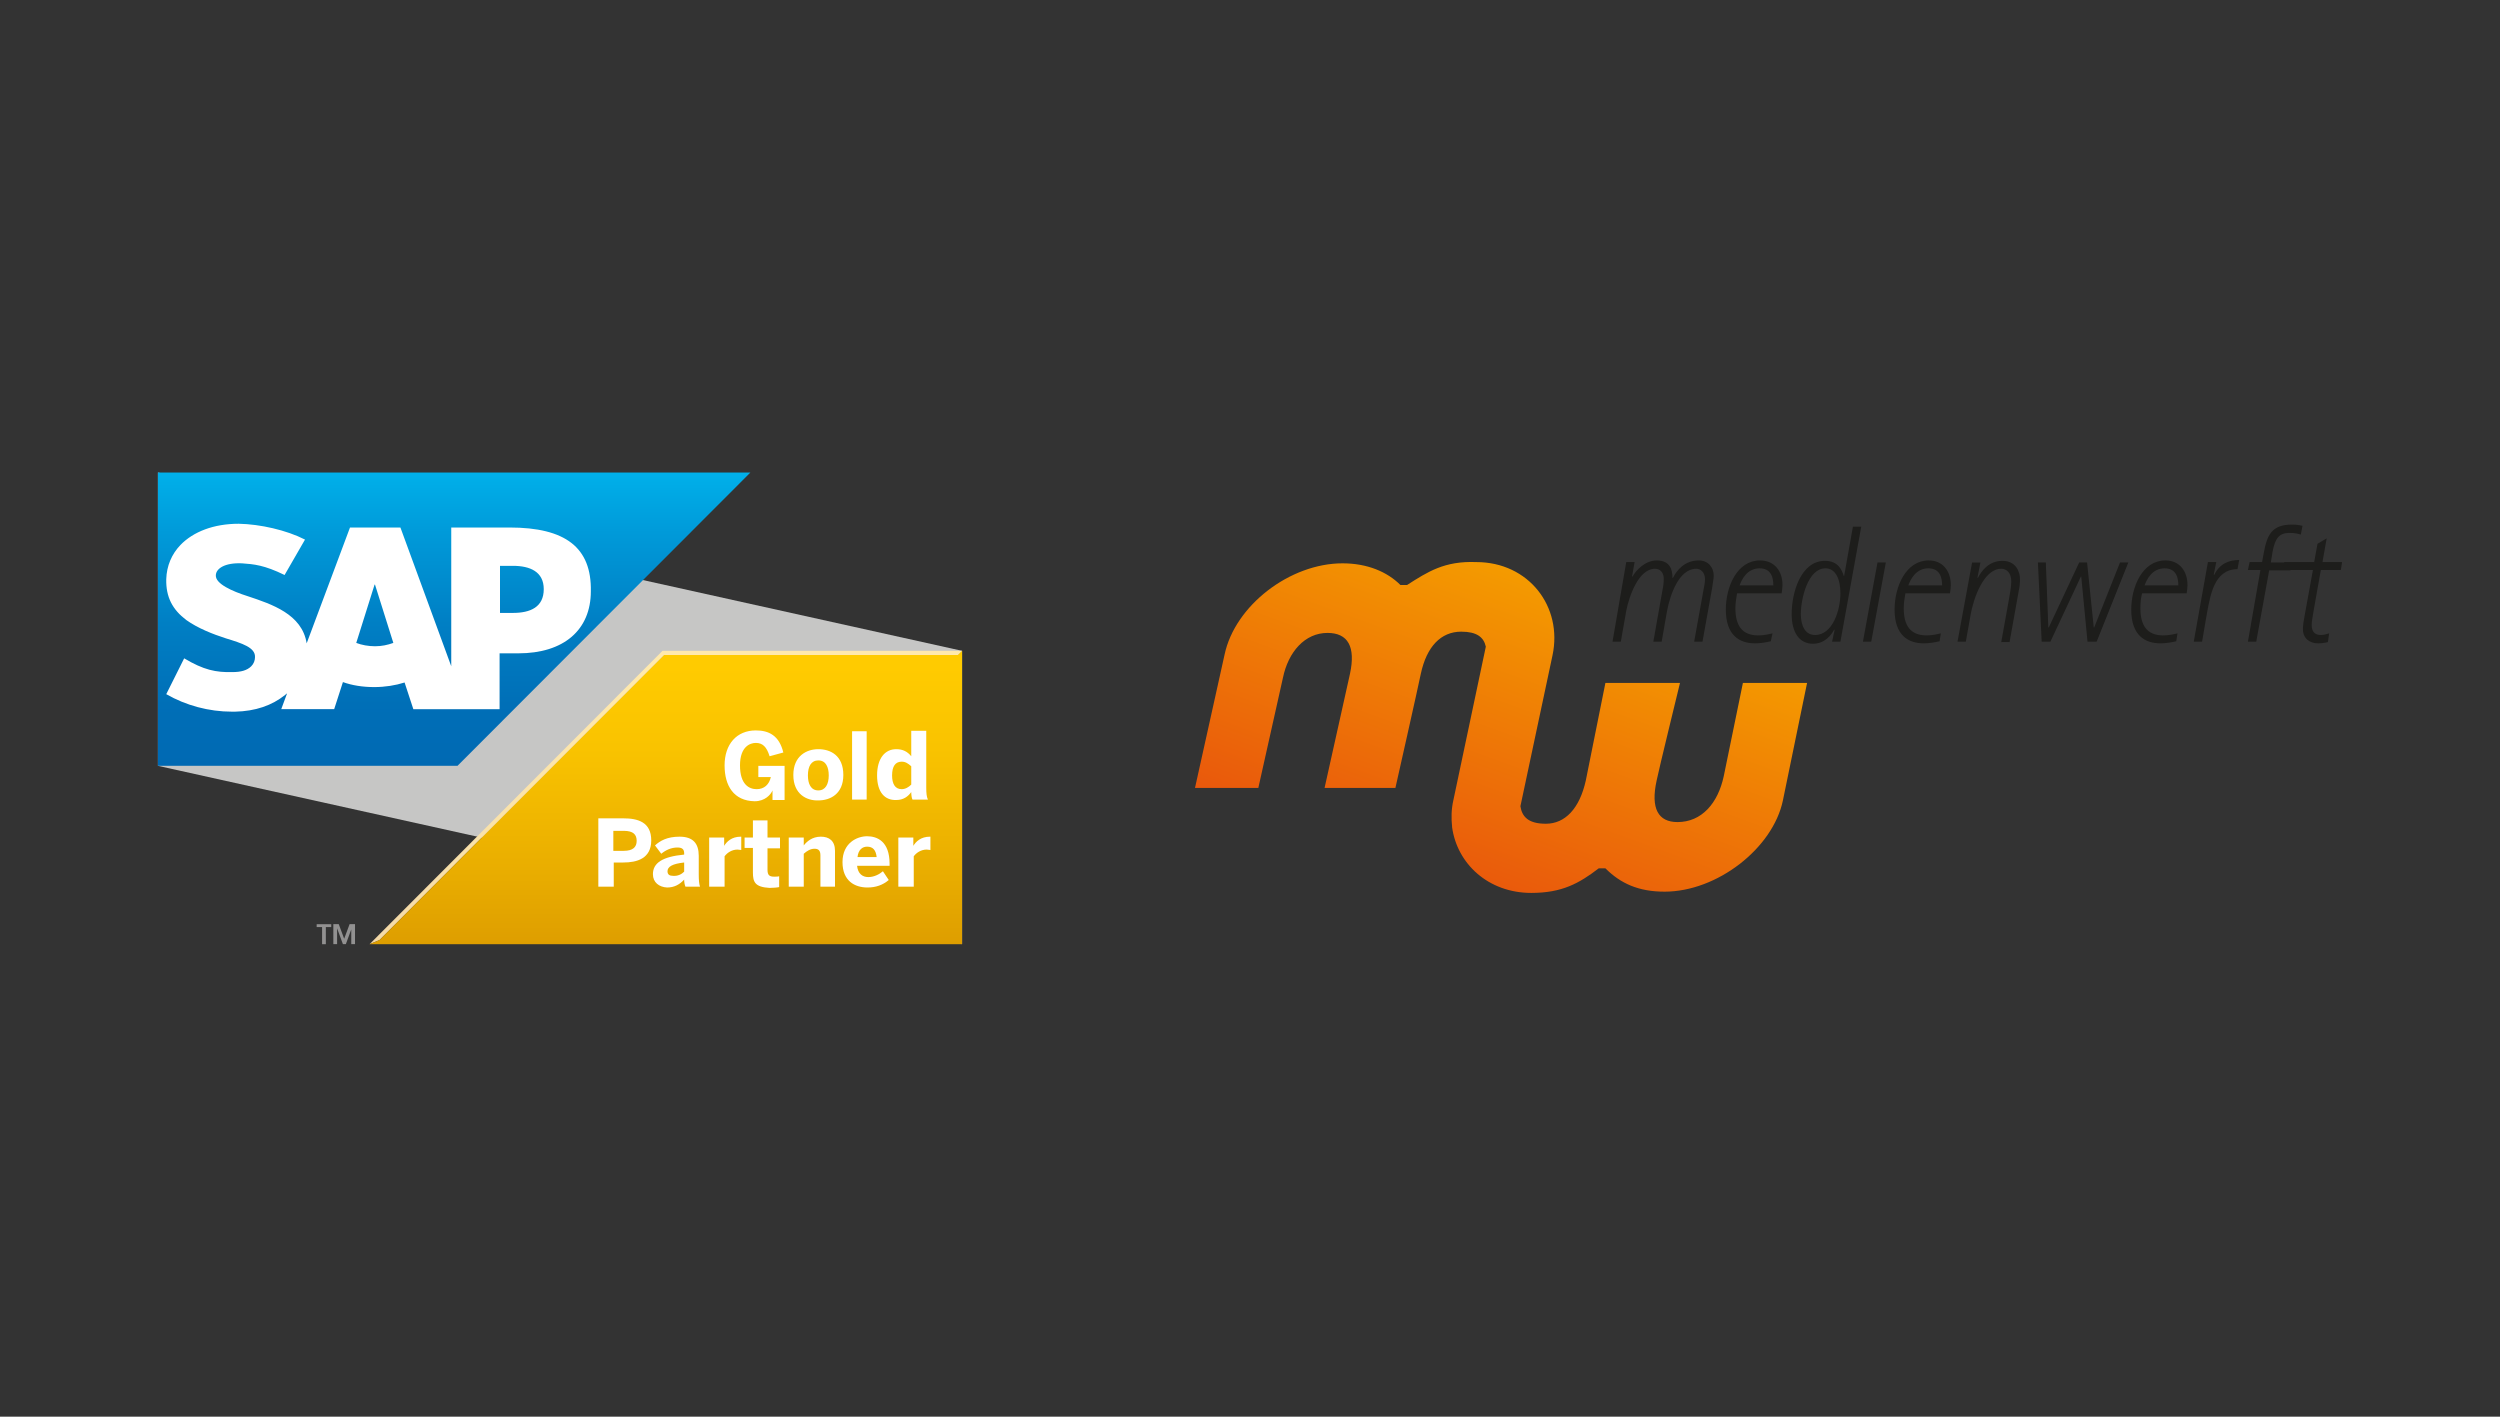
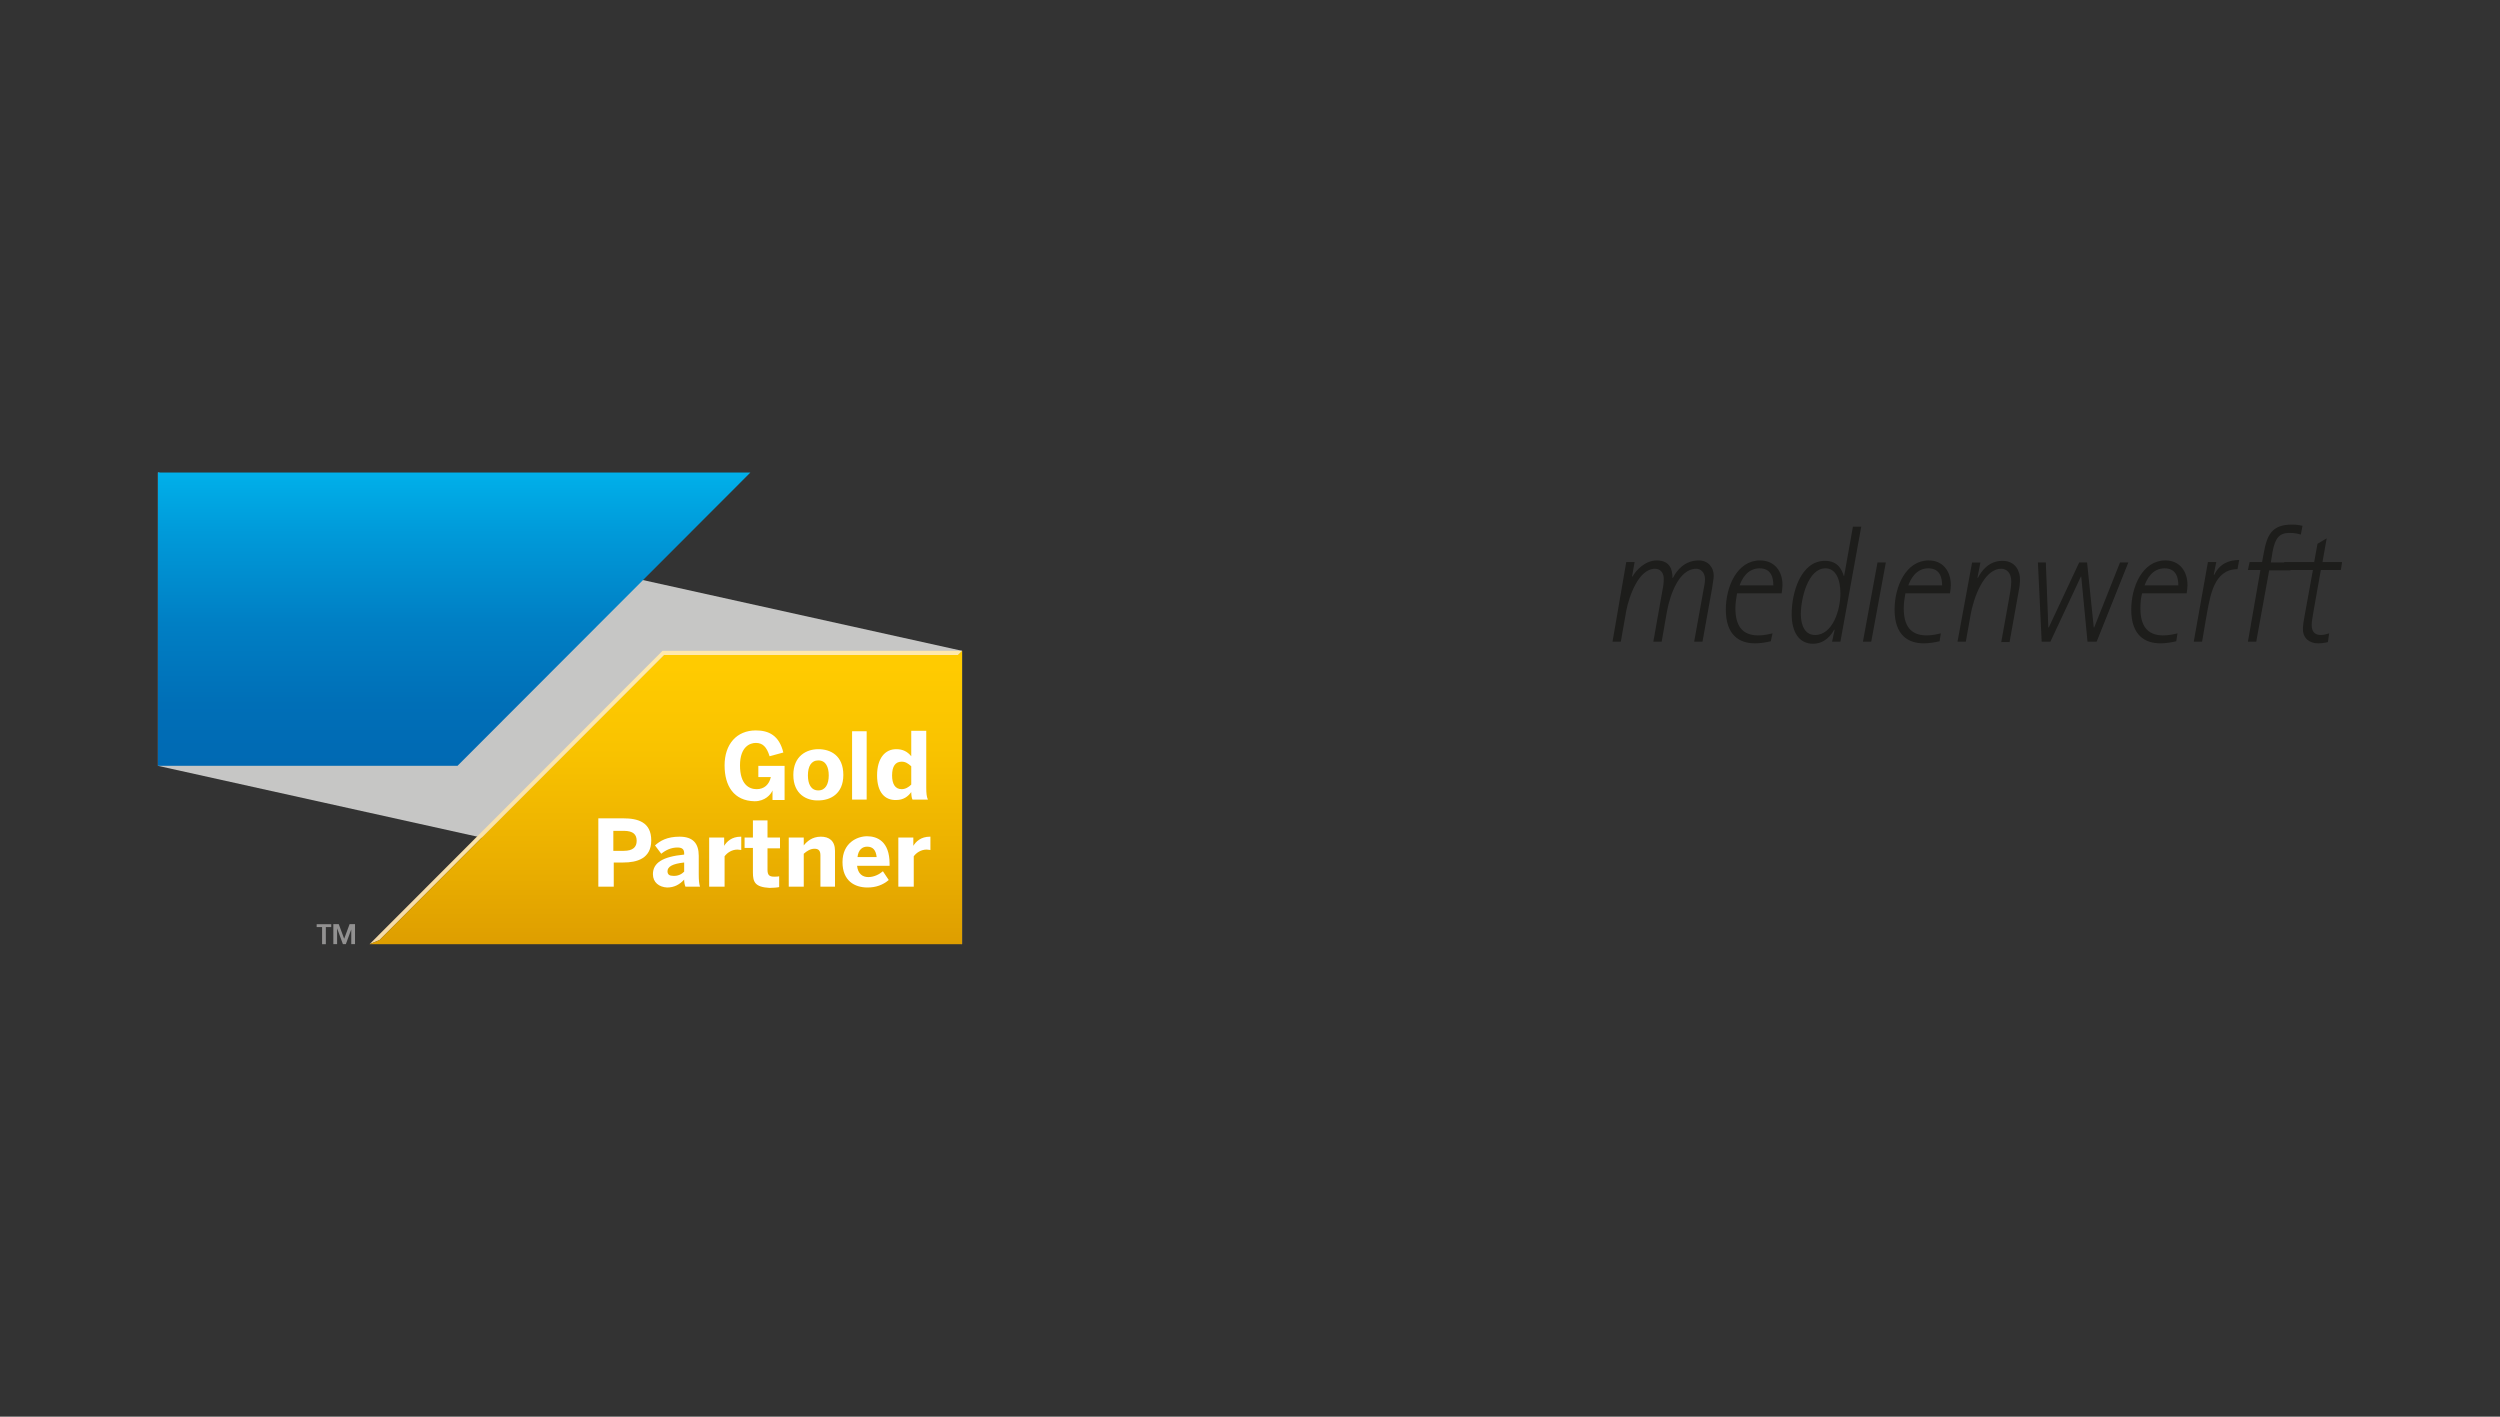
<svg xmlns="http://www.w3.org/2000/svg" enable-background="new 0 0 600 340" viewBox="0 0 600 340">
  <rect x="0" y="0" width="600" height="340" fill="#333333" stroke="none" />
  <linearGradient id="a" gradientUnits="userSpaceOnUse" x1="347.504" x2="373.313" y1="211.058" y2="140.148">
    <stop offset="0" stop-color="#e9580c" />
    <stop offset="1" stop-color="#f49b00" />
  </linearGradient>
  <linearGradient id="b" gradientUnits="userSpaceOnUse" x1="109.027" x2="109.027" y1="113.403" y2="183.766">
    <stop offset="0" stop-color="#00b0ea" />
    <stop offset=".205" stop-color="#009ad9" />
    <stop offset=".515" stop-color="#007fc4" />
    <stop offset=".79" stop-color="#006fb7" />
    <stop offset="1" stop-color="#0069b3" />
  </linearGradient>
  <linearGradient id="c" gradientUnits="userSpaceOnUse" x1="159.79" x2="159.79" y1="156.236" y2="226.597">
    <stop offset=".05" stop-color="#ffe9ac" />
    <stop offset=".642" stop-color="#f9e1a9" />
    <stop offset="1" stop-color="#f4d9a7" />
  </linearGradient>
  <linearGradient id="d" gradientUnits="userSpaceOnUse" x1="159.79" x2="159.79" y1="156.236" y2="226.597">
    <stop offset=".05" stop-color="#ffcb00" />
    <stop offset=".332" stop-color="#f9c300" />
    <stop offset=".775" stop-color="#e8ac00" />
    <stop offset="1" stop-color="#de9e00" />
  </linearGradient>
-   <path d="m337.7 140.4h-1.6c-3.2-3.2-8-5.2-13.9-5.2-12.6 0-25.8 10.1-28.3 21.9l-7.1 32h15.2l5.9-26.4c1.3-6.3 5.3-10.8 10.7-10.8 4.9 0 6.8 3.3 5.4 9.8-.5 2.3-6.1 27.4-6.1 27.4h17s5.5-24.4 6.1-27.4c1.4-6.5 4.8-10.1 9.7-10.1 3.7 0 5.4 1.3 5.9 3.6l-7.8 36.9c-.5 2.2-.5 4.3-.3 6.3v.1c1.2 8.8 8.7 15.8 19 15.8 7.4 0 11.5-2.3 16.2-5.9h1.6c3.6 3.6 7.9 5.6 14.2 5.6 12.6 0 26-10.4 28.4-21.9l5.8-28.2h-15.4l-4.6 22.4c-1.4 6.5-5.3 11-11.1 11-4.6 0-6.5-3.2-5-10 .4-2.1 5.6-23.4 5.6-23.4h-17.9s-4.2 20.8-4.7 23.4c-1.5 6.8-5 10.4-9.6 10.4-4.1 0-5.7-1.6-6.1-4.2l7.7-36.2c2.5-11.7-5.7-22.4-18.3-22.4-7.6-.3-11.6 2.3-16.6 5.5" fill="url(#a)" />
  <path d="m559 152c-.6.2-1.3.4-2 .4-1 0-2.2-.4-2.2-2.4 0-.6.2-1.9.5-3.6l1.7-9.6h4.8l.3-1.9h-4.7l1-5.7-2.2 1.3-.8 4.4h-7.2l-.4 1.9h7.3l-2 11c-.2 1.1-.4 2.2-.4 3.2 0 2.2 1.6 3.4 3.6 3.4.8 0 1.6-.1 2.4-.3zm-19.5 2h2l3.1-17.1h5.1l.3-1.9h-5l.4-2.5c.6-3.2 1.5-4.6 4.1-4.6 1.2 0 2.1.2 2.7.4l.4-2.1c-.8-.2-1.6-.3-2.5-.3-4.9 0-6 2.5-6.8 6.8l-.4 2.2h-3l-.4 1.9h3zm-13 0h2l1.2-7c.8-4.1 1.7-10.4 7.3-10.4l.4-2.2c-2.5 0-4.7.9-6 3.6l-.1-.1.6-3h-2zm-11.8-13.5c.5-1.4 1.8-4.1 4.8-4.1 2.9 0 3.3 2.4 3.3 4.1zm7.9 11.5c-.8.2-2.1.5-3.4.5-4 0-5.5-2.5-5.5-6.5 0-1.4.1-2.4.4-3.6h10.7c.1-.7.2-1.4.2-2 0-3.3-1.9-5.9-5.3-5.9-5.5 0-8.2 6.3-8.2 11.8 0 6.2 3.3 8.1 7 8.1 1.3 0 2.5-.2 3.8-.5zm-32.6 2h2.1l7.3-15.6h.1l1.5 15.6h2.2l7.6-19h-2l-6.2 15.6h-.1l-1.6-15.6h-1.9l-7.3 15.6h-.1l-.6-15.6h-1.9zm-20.2 0h2l1.1-6.2c.7-4.2 3.2-11.3 7.4-11.3 1.2 0 2.4.9 2.4 3 0 1.6-.3 2.6-.6 4.6l-1.8 10h2l2.2-12.3c.2-.9.3-1.8.3-2.8 0-1.8-1-4.4-4.2-4.4s-5 2.3-5.9 4.1l-.1-.1.7-3.6h-2zm-11.8-13.5c.5-1.4 1.8-4.1 4.8-4.1 2.9 0 3.3 2.4 3.3 4.1zm7.8 11.5c-.8.2-2.1.5-3.4.5-4 0-5.5-2.5-5.5-6.5 0-1.4.2-2.4.4-3.6h10.7c.1-.7.2-1.4.2-2 0-3.3-1.9-5.9-5.3-5.9-5.5 0-8.2 6.3-8.2 11.8 0 6.2 3.3 8.1 7 8.1 1.3 0 2.5-.2 3.8-.5zm-18.7 2h2l3.5-19h-2zm-14.9-6.6c0-3.7 1.7-11 5.9-11 2.4 0 3.6 2.5 3.6 6 0 3.9-1.8 10-6.1 10-2.5 0-3.4-2.5-3.4-5m7.5 6.6h2l5-27.6h-2l-2.1 11.8h-.1c-.4-1.2-1.2-3.6-4.5-3.6-5.8 0-8 7.6-8 12.8 0 4.3 1.8 7.1 5.1 7.1 2.9 0 4.5-2.2 5.1-3.4l.1.1zm-22.2-13.5c.5-1.4 1.8-4.1 4.8-4.1 2.9 0 3.3 2.4 3.3 4.1zm7.9 11.5c-.8.2-2.1.5-3.4.5-4 0-5.5-2.5-5.5-6.5 0-1.4.2-2.4.4-3.6h10.7c.1-.7.2-1.4.2-2 0-3.3-1.9-5.9-5.4-5.9-5.5 0-8.2 6.3-8.2 11.8 0 6.2 3.3 8.1 7 8.1 1.3 0 2.5-.2 3.8-.5zm-38.4 2h2l1.3-7.4c.7-3.6 3-10.1 6.9-10.1 1.4 0 2.1 1.1 2.1 2.4 0 .9-.1 1.8-.3 2.7l-2.2 12.4h2l1.3-7.4c.7-3.7 2.8-10.1 7-10.1 1.1 0 2.1.9 2.1 2.5 0 .8-.2 1.8-.4 2.8l-2.2 12.2h2l2.3-12.8c.1-1 .4-2.3.4-3 0-2.1-1.4-3.7-3.6-3.7-3.4 0-5.3 2.4-6.2 4.2h-.1c0-2-.6-4.2-3.8-4.2-2.8 0-5.1 2.5-5.8 3.9l-.1-.1.6-3.4h-2z" fill="#1d1d1b" />
  <path d="m230.9 226.6-193-42.8v-70.4l193 42.8z" fill="#c6c6c5" />
  <path clip-rule="evenodd" d="m37.9 183.8h71.9l70.3-70.4h-142.2z" fill="url(#b)" fill-rule="evenodd" />
-   <path clip-rule="evenodd" d="m122.3 126.6h-14v33.3l-12.2-33.3h-12.1l-10.4 27.8c-1.1-7-8.4-9.4-14.1-11.3-3.8-1.2-7.8-3-7.7-5 0-1.6 2.1-3.1 6.3-2.9 2.8.2 5.3.4 10.2 2.8l4.9-8.5c-4.5-2.3-10.8-3.7-15.9-3.8-6 0-10.9 1.9-14 5.1-2.1 2.2-3.3 5-3.4 8.2-.1 4.3 1.5 7.3 4.8 9.8 2.8 2 6.4 3.4 9.5 4.4 3.9 1.2 7.1 2.2 7 4.5 0 .8-.3 1.6-.9 2.2-1 1-2.5 1.4-4.5 1.4-4 .1-6.9-.5-11.6-3.3l-4.3 8.6c4.7 2.7 10.2 4.2 15.8 4.2h.7c4.9-.1 8.9-1.5 12-4 .2-.1.3-.3.5-.4l-1.4 3.8h12.7l2.1-6.5c2.2.8 4.8 1.2 7.5 1.2 2.6 0 5.1-.4 7.3-1.1l2.1 6.4h20.7v-13.4h4.5c10.9 0 17.4-5.6 17.4-14.9.2-10.5-6.1-15.3-19.5-15.3zm-32.3 28.5c-1.6 0-3.2-.3-4.5-.8l4.4-14h.1l4.4 14c-1.4.5-2.8.8-4.4.8zm33.1-8h-3.1v-11.3h3.1c4.1 0 7.4 1.4 7.4 5.6 0 4.3-3.2 5.7-7.4 5.7" fill="#fff" fill-rule="evenodd" />
  <path d="m159 156.2-70.3 70.4 2.4-1 68.3-68.4h70.5l1-1z" fill="url(#c)" />
  <path d="m230.9 156.2-1 1h-70.5l-68.3 68.4-2.4 1h142.2z" fill="url(#d)" />
  <path d="m76 221.8h3.5v.7h-1.3v4.1h-.9v-4.1h-1.3z" fill="#929191" />
  <path d="m84.4 222.8-1.4 3.8h-.7l-1.4-3.8v3.8h-.9v-4.8h1.3l1.3 3.5 1.3-3.5h1.3v4.8h-.9v-3.8z" fill="#929191" />
  <g fill="#fff">
    <path d="m143.6 212.8v-16.4h6c3.5 0 6.7.9 6.7 5.3s-3.5 5.3-6.7 5.3h-2.3v5.8zm3.6-8.6h2.5c2.2 0 3.1-.9 3.1-2.4s-.8-2.4-3.1-2.4h-2.5z" />
    <path d="m156.7 209.8c0-2.7 2.3-4.2 7.5-4.7v-.3c0-.9-.4-1.4-1.6-1.4-1.5 0-2.8.6-3.9 1.5l-1.5-2c1.2-1.1 2.9-2.1 5.9-2.1 3.2 0 4.6 1.6 4.6 4.6v4.5c0 1.4.1 2.3.3 2.9h-3.5c-.2-.5-.3-1.1-.3-1.7-1.1 1.2-2.4 1.9-4.1 1.9-1.9-.1-3.4-1.2-3.4-3.2zm7.5-.6v-2.2c-2.8.3-4 1-4 2.1 0 .8.5 1.1 1.3 1.1 1.2.1 2.1-.4 2.7-1z" />
    <path d="m170.2 212.8v-11.8h3.6v2c.6-1 1.8-2.2 4-2.2h.1v3.2c-.1 0-.7-.1-.9-.1-1.4 0-2.5.8-3.1 1.6v7.3z" />
    <path d="m180.7 209.4v-5.9h-2v-2.5h2v-4.1h3.5v4.1h3v2.6h-3v5.1c0 1.3.4 1.7 1.6 1.7.4 0 .9 0 1.2-.1v2.6c-.3.1-1.6.2-2.3.2-3.5-.2-4-1.4-4-3.7z" />
    <path d="m189.3 212.8v-11.8h3.6v1.9c.7-.9 2-2.1 4.1-2.1 2 0 3.4 1 3.4 3.4v8.6h-3.5v-7.5c0-1.1-.4-1.6-1.4-1.6s-1.8.5-2.6 1.2v7.9z" />
    <path d="m202.2 206.9c0-4.6 3.5-6.2 5.9-6.2s5.4 1.2 5.4 6.6v.5h-7.8c.2 1.9 1.3 2.7 2.7 2.7s2.7-.7 3.5-1.4l1.4 2.1c-1.4 1.2-3.1 1.8-5.1 1.8-3.1 0-6-1.6-6-6.1zm8.2-1.2c-.2-1.7-.9-2.5-2.3-2.5-1.1 0-2.1.7-2.3 2.5z" />
    <path d="m215.6 212.8v-11.8h3.6v2c.6-1 1.8-2.2 4-2.2h.1v3.2c-.1 0-.7-.1-.9-.1-1.4 0-2.5.8-3.1 1.6v7.3z" />
    <path d="m173.9 183.7c0-5.1 2.9-8.4 7.5-8.4 3.1 0 5.6 1.2 6.6 5.3l-3.3.9c-.7-2.3-1.7-3.2-3.3-3.2-1.3 0-3.8.8-3.8 5.4s2.2 5.7 4 5.7 3-1.1 3.4-2.9h-3v-2.7h6.3v8.2h-2.9v-2.3c-.4 1-1.8 2.6-4.3 2.6-5-.1-7.2-3.7-7.2-8.6z" />
    <path d="m190.4 186c0-4.6 3.2-6.2 6-6.2 2.9 0 6 1.5 6 6.2 0 4.6-3.2 6.1-6 6.1-2.8.1-6-1.5-6-6.1zm8.5.1c0-2-.7-3.6-2.5-3.6-1.7 0-2.5 1.4-2.5 3.6 0 2 .7 3.6 2.5 3.6 1.7 0 2.5-1.5 2.5-3.6z" />
    <path d="m204.5 191.9v-16.4h3.5v16.4z" />
    <path d="m210.5 186.1c0-4.1 1.9-6.3 4.6-6.3 1.6 0 2.7.6 3.6 1.7v-6.1h3.6v13.6c0 1.4.1 2.3.4 2.9h-3.7c-.2-.3-.3-1.2-.3-1.8-.8 1.1-1.9 1.9-3.6 1.9-2.7.1-4.6-1.8-4.6-5.9zm8.2 2.2v-4.4c-.8-.7-1.4-1.1-2.3-1.1-1.5 0-2.3 1.1-2.3 3.3 0 2 .7 3.3 2.3 3.3.9 0 1.7-.5 2.3-1.1z" />
  </g>
</svg>